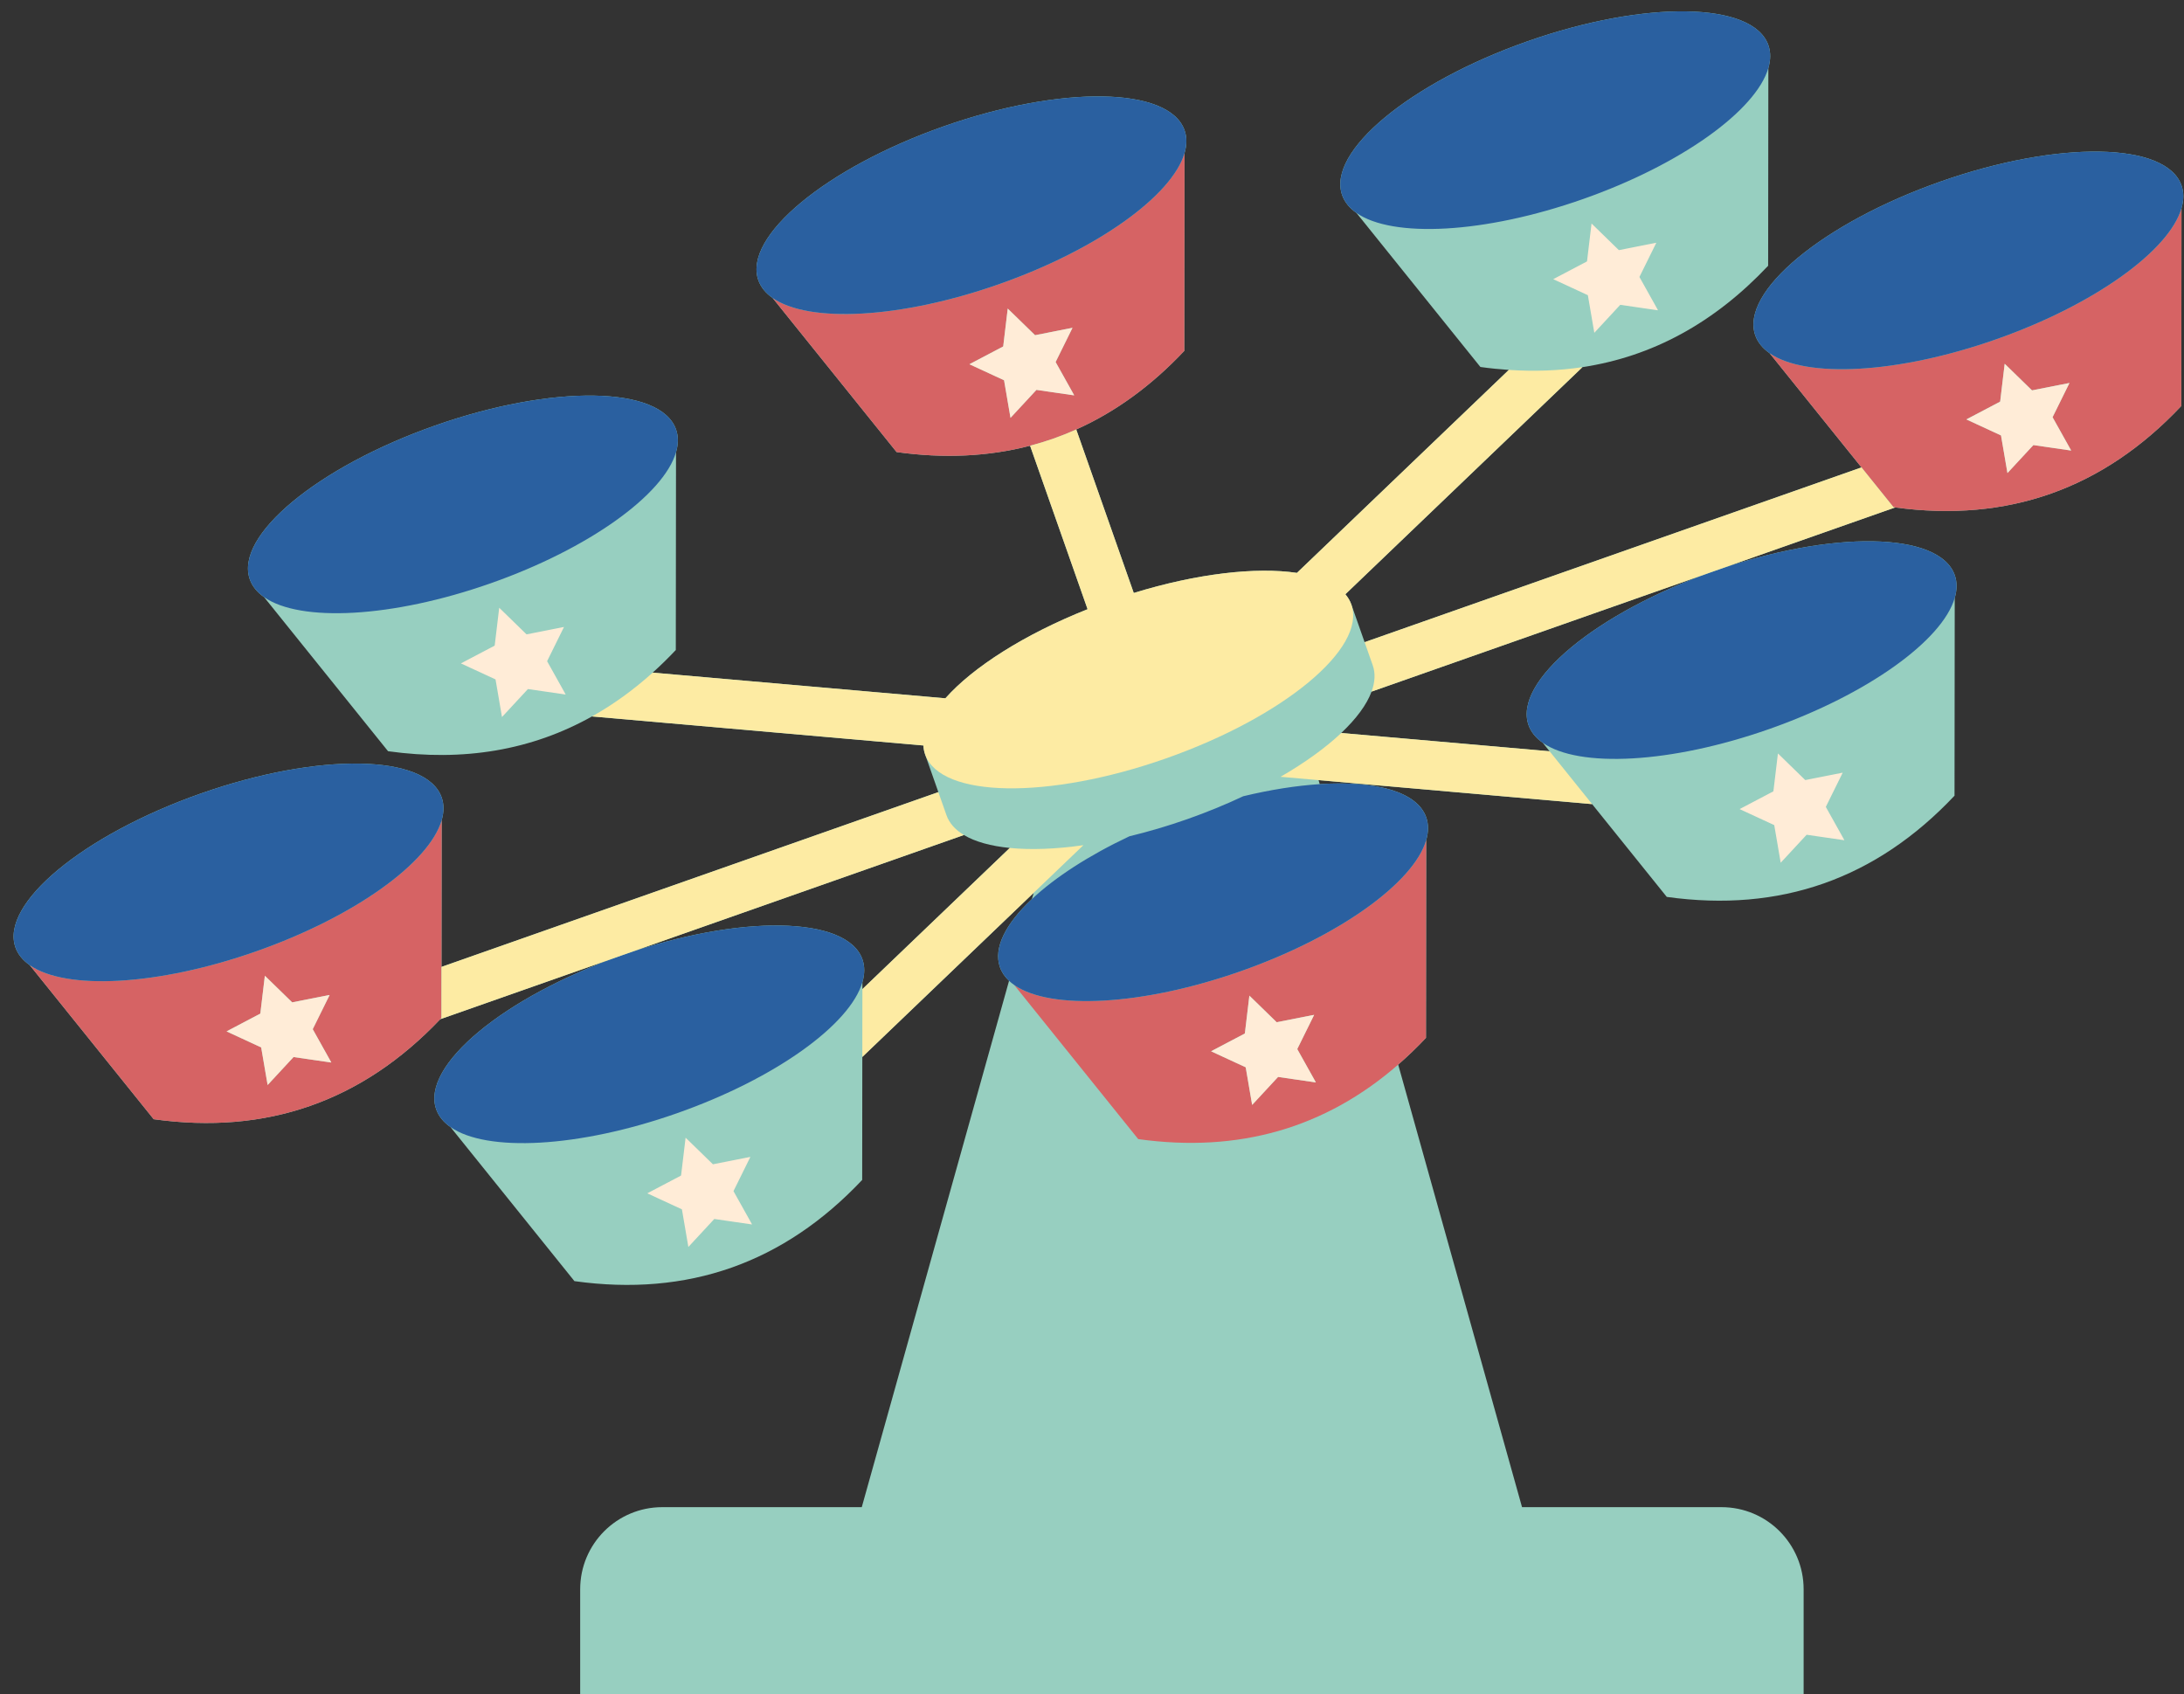
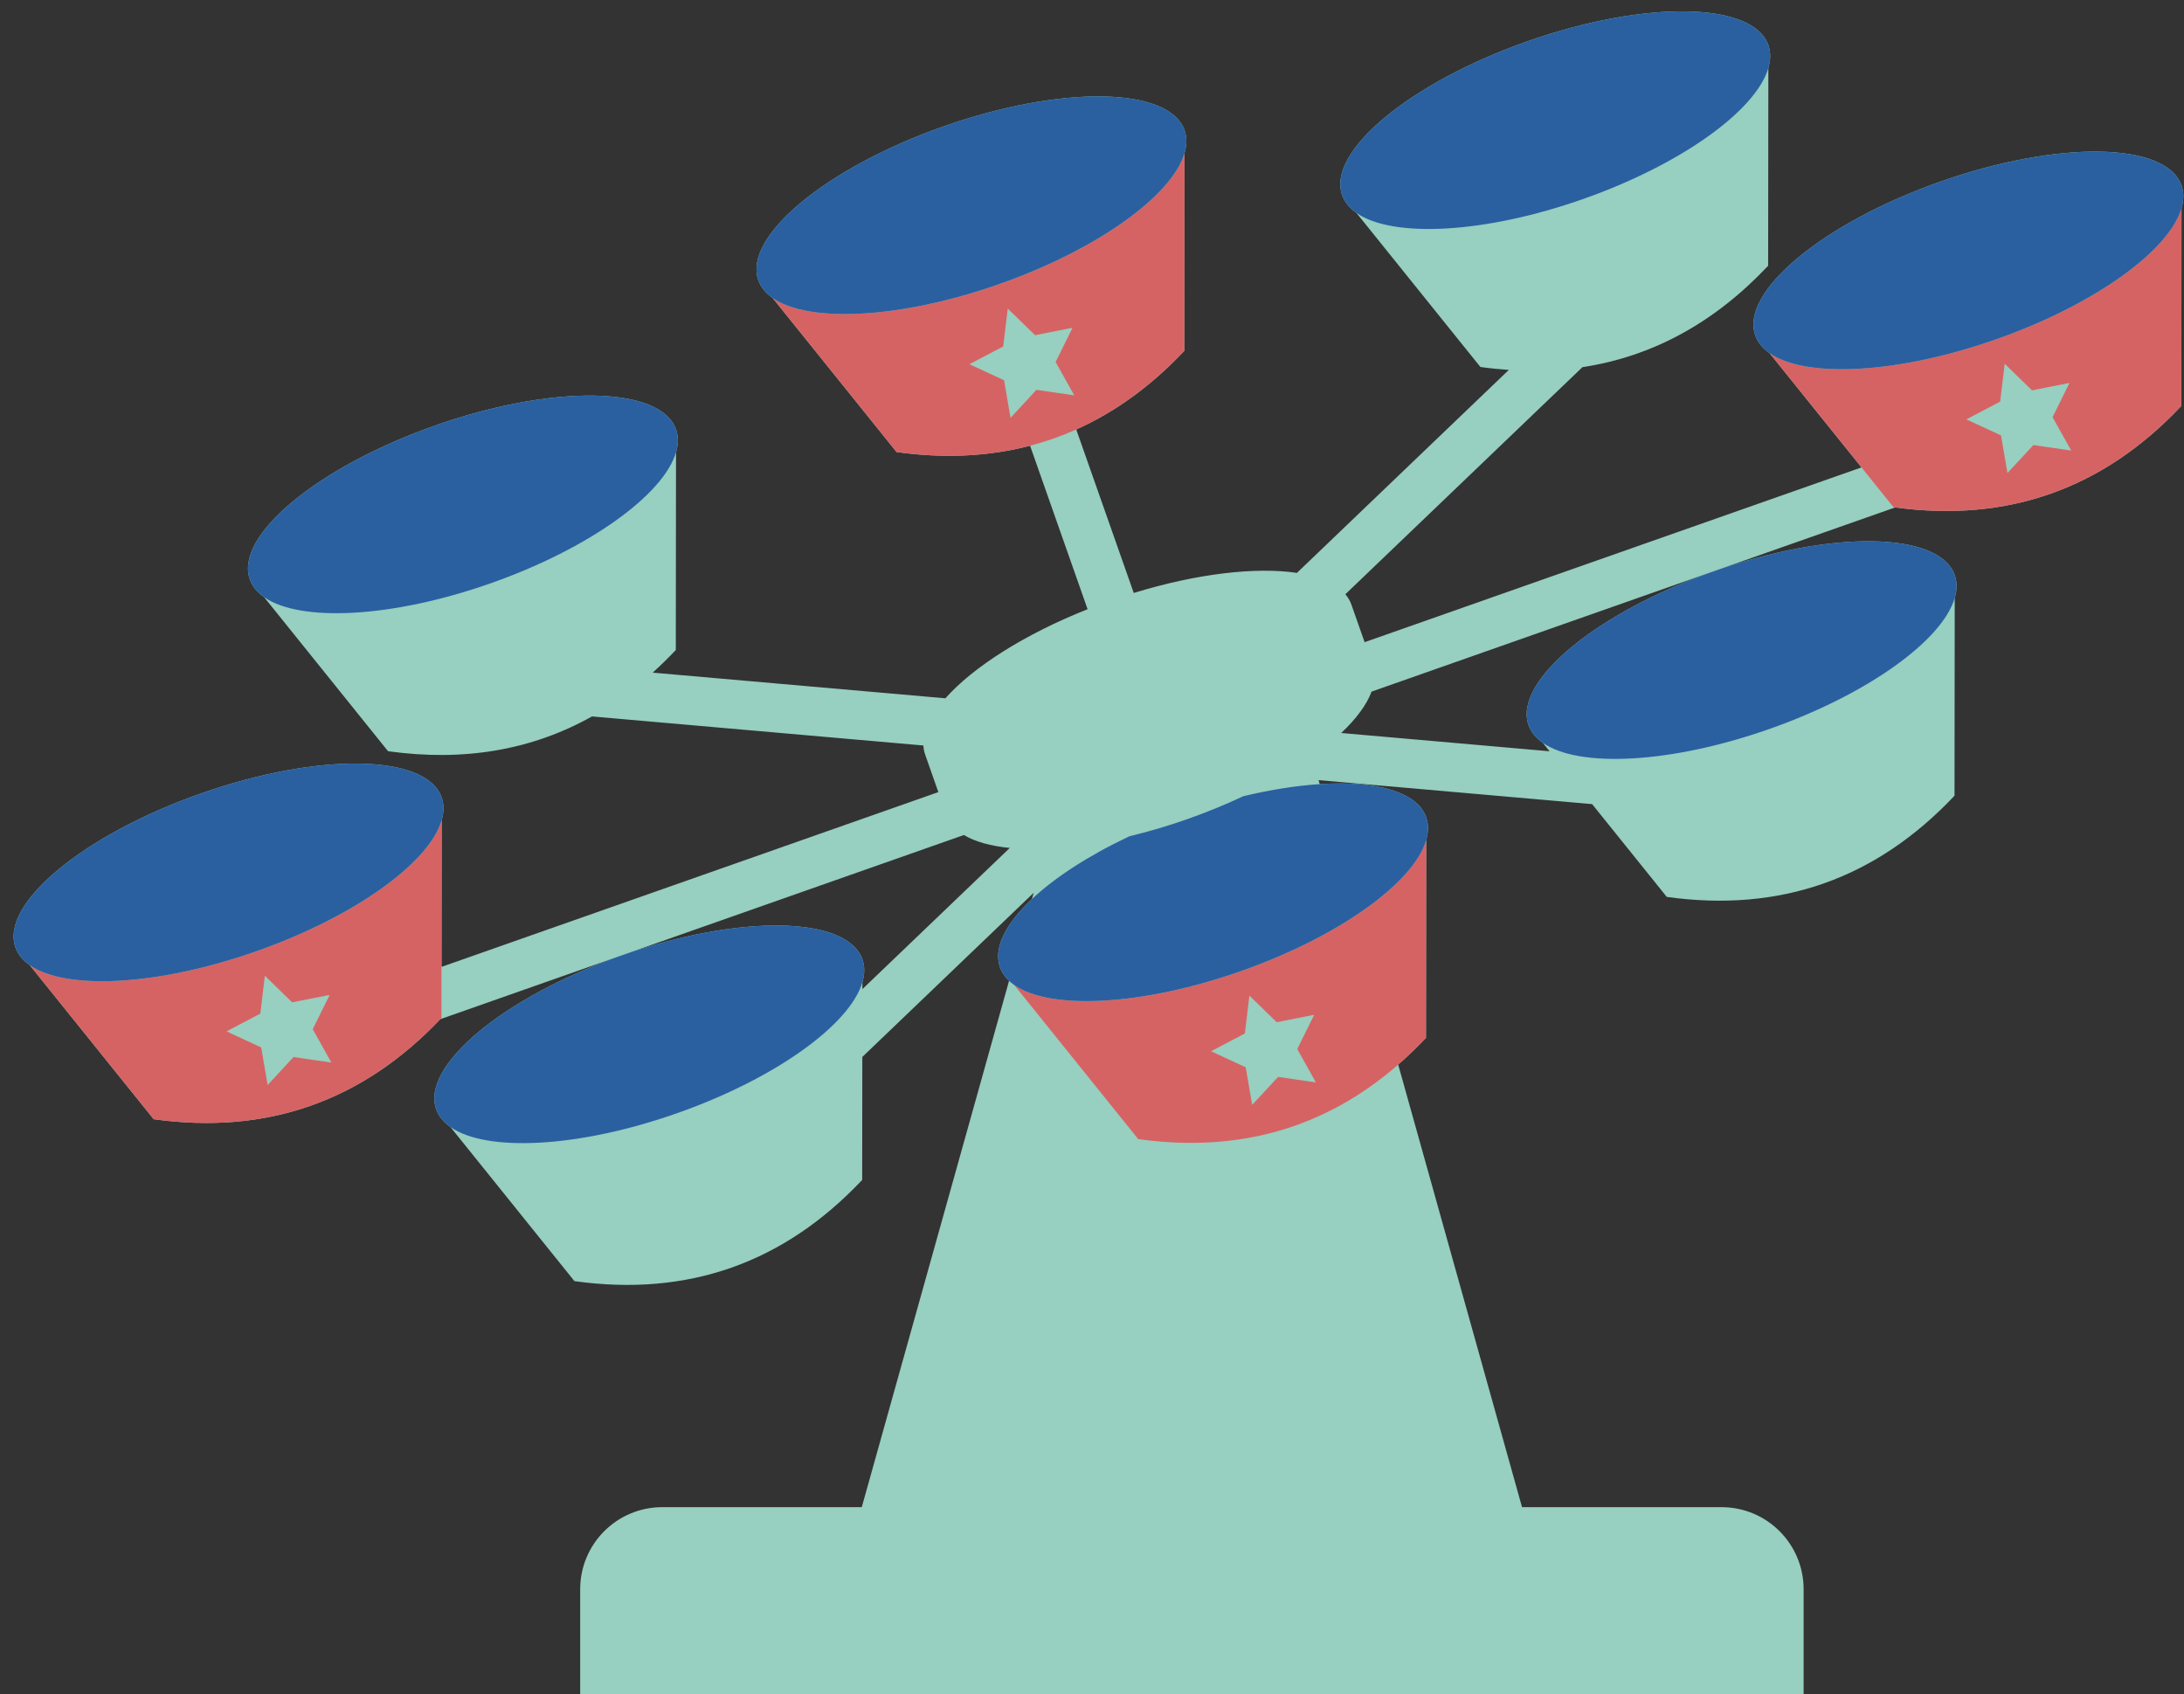
<svg xmlns="http://www.w3.org/2000/svg" fill="#000000" height="597.6" preserveAspectRatio="xMidYMid meet" version="1" viewBox="-4.8 -4.0 770.4 597.6" width="770.4" zoomAndPan="magnify">
  <rect x="-4.8" y="-4.0" width="770.4" height="597.6" fill="#333333" stroke="none" />
  <g id="change1_1">
    <path d="M764.722,61.414c-5.406-15.369-43.446-15.989-84.966-1.385c-41.52,14.604-70.796,38.901-65.39,54.27 c0.872,2.478,2.603,4.567,5.05,6.277l32.417,40.291l-175.271,61.648l-4.668-13.272l0,0c-0.465-1.323-1.189-2.529-2.119-3.633 l83.637-80.111c24.711-3.733,46.543-15.648,65.495-35.753l0.075-69.746c0.838-2.865,0.88-5.578,0.009-8.056 c-5.406-15.369-43.446-15.989-84.966-1.385c-41.52,14.604-70.796,38.901-65.39,54.27c0.872,2.478,2.603,4.567,5.05,6.277 l43.72,54.341c3.388,0.472,6.729,0.808,10.029,1.03l-74.746,71.595c-14.38-2.137-35.152,0.195-57.559,7.086l-20.284-57.667 c13.789-6.172,26.499-15.411,38.122-27.741l0.075-69.746c0.838-2.865,0.88-5.578,0.009-8.056 c-5.406-15.369-43.446-15.989-84.966-1.385c-41.52,14.604-70.796,38.901-65.39,54.27c0.872,2.478,2.603,4.567,5.05,6.277 l43.72,54.341c16.783,2.339,32.478,1.587,47.095-2.232l20.283,57.667c-22.41,8.901-40.461,20.481-50.158,31.421l-103.252-9.051 c2.775-2.501,5.495-5.159,8.156-7.983l0.075-69.746c0.838-2.865,0.88-5.578,0.009-8.056c-5.406-15.369-43.446-15.989-84.966-1.385 c-41.52,14.604-70.796,38.901-65.39,54.27c0.872,2.478,2.603,4.567,5.05,6.277l43.72,54.341 c26.729,3.725,50.706-0.371,71.941-12.266l116.894,10.247c0.06,1.092,0.256,2.152,0.614,3.171h0l4.668,13.272l-175.271,61.648 l0.056-51.713c0.838-2.865,0.88-5.578,0.009-8.056c-5.406-15.369-43.446-15.989-84.966-1.385 c-41.52,14.604-70.796,38.901-65.39,54.27c0.872,2.478,2.603,4.567,5.05,6.277l43.72,54.341 c39.788,5.545,73.487-6.221,101.101-35.287l63.932-22.487c-41.516,14.604-70.788,38.9-65.382,54.267 c0.872,2.478,2.603,4.567,5.05,6.277l43.72,54.341c39.979,5.572,73.813-6.328,101.502-35.701l0.047-43.374l60.448-57.9l-0.618,2.208 c-9.256,8.689-13.672,17.244-11.278,24.048c0.633,1.799,1.729,3.388,3.21,4.782l-51.957,185.66h-70.373 c-15.993,0-28.958,12.965-28.958,28.958v37.03h431.568v-37.03c0-15.993-12.965-28.958-28.958-28.958h-70.373l-43.684-156.1 c3.345-2.915,6.614-6.049,9.797-9.426l0.075-69.746c0.838-2.865,0.88-5.578,0.009-8.056c-3.184-9.052-17.696-12.982-37.566-11.704 l-0.395-1.41l96.486,8.458l26.334,32.732c39.979,5.572,73.813-6.328,101.502-35.701l0.075-69.746 c0.838-2.865,0.88-5.578,0.009-8.056c-5.405-15.368-43.444-15.989-84.962-1.386l63.936-22.488 c39.729,5.379,73.374-6.541,100.93-35.774l0.075-69.746C765.551,66.605,765.594,63.892,764.722,61.414z M299.408,344.89l0.003-2.443 c0.838-2.865,0.88-5.578,0.009-8.056c-5.405-15.368-43.442-15.989-84.958-1.388l120.75-42.472c3.952,2.383,9.486,3.902,16.182,4.564 L299.408,344.89z M534.379,251.749c0.872,2.478,2.603,4.567,5.05,6.277l2.386,2.966l-73.497-6.443 c5.312-5.017,9-9.986,10.693-14.596l120.754-42.473C558.248,212.084,528.974,236.38,534.379,251.749z" fill="#97cfc0" />
  </g>
  <g id="change2_1">
    <path d="M85.609,331.549c-34.824,12.249-67.19,13.782-79.916,4.892l43.72,54.341 c39.788,5.545,73.487-6.221,101.101-35.287c0.133-0.14,0.268-0.274,0.401-0.415l0.019-18.033l0.056-51.713 C146.632,300.235,120.433,319.301,85.609,331.549z M112.032,370.765c-0.005,0.002-0.011,0.005-0.016,0.005 c-0.012,0-0.023,0-0.035-0.002c-0.017-0.002-0.035-0.004-0.052-0.006c-4.383-0.637-8.765-1.273-13.148-1.91 c-0.005-0.001-0.011,0.002-0.038,0.006c-3.03,3.268-6.068,6.55-9.138,9.861c-0.26-1.515-0.514-2.985-0.766-4.456 c-0.251-1.466-0.498-2.933-0.751-4.398c-0.254-1.471-0.502-2.942-0.759-4.415c-4.065-1.88-8.122-3.756-12.173-5.629 c-0.006-0.055,0.031-0.058,0.053-0.069c0.299-0.159,0.598-0.317,0.897-0.475c0.356-0.187,0.713-0.374,1.069-0.561 c0.367-0.193,0.733-0.386,1.1-0.578c0.356-0.187,0.713-0.374,1.069-0.562c0.362-0.19,0.723-0.38,1.084-0.57 c0.367-0.193,0.733-0.386,1.1-0.579c0.351-0.185,0.703-0.369,1.054-0.553c0.372-0.195,0.743-0.391,1.115-0.587 c0.346-0.182,0.692-0.363,1.038-0.545c0.377-0.198,0.754-0.397,1.131-0.595c0.341-0.179,0.679-0.365,1.024-0.533 c0.113-0.055,0.147-0.127,0.16-0.241c0.084-0.73,0.173-1.46,0.26-2.19c0.428-3.586,0.857-7.172,1.286-10.758 c0.009-0.074,0.02-0.149,0.033-0.248c0.317,0.294,0.602,0.583,0.895,0.866c0.289,0.28,0.577,0.562,0.865,0.843 c0.292,0.285,0.585,0.57,0.877,0.855c0.292,0.285,0.585,0.57,0.877,0.855c0.292,0.285,0.585,0.57,0.877,0.855 c0.288,0.281,0.576,0.562,0.864,0.843c0.292,0.285,0.585,0.57,0.877,0.855c0.292,0.285,0.585,0.57,0.877,0.855 c0.292,0.285,0.585,0.57,0.877,0.855c0.288,0.281,0.576,0.562,0.864,0.843c0.292,0.285,0.585,0.57,0.885,0.861 c0.876-0.165,1.75-0.345,2.625-0.515c0.882-0.171,1.762-0.349,2.644-0.523c0.875-0.173,1.751-0.347,2.626-0.52 c0.881-0.175,1.762-0.352,2.644-0.523c0.874-0.17,1.747-0.349,2.625-0.515c0.024,0.062-0.009,0.1-0.028,0.139 c-0.203,0.414-0.408,0.827-0.612,1.241c-1.734,3.512-3.468,7.024-5.203,10.535c-0.021,0.042-0.041,0.084-0.062,0.126 c0.015,0.04,0.024,0.08,0.043,0.115c0.437,0.785,0.875,1.569,1.313,2.353c0.424,0.759,0.85,1.516,1.274,2.275 c0.387,0.693,0.771,1.386,1.158,2.079c0.35,0.626,0.702,1.251,1.052,1.878c0.35,0.626,0.698,1.254,1.047,1.88 c0.196,0.352,0.393,0.702,0.589,1.054c0.019,0.035,0.035,0.072,0.052,0.107C112.042,370.759,112.037,370.762,112.032,370.765z M699.332,115.684c-34.824,12.249-67.19,13.782-79.916,4.892l32.417,40.291l11.304,14.05c0.192,0.027,0.381,0.046,0.572,0.072 c39.729,5.379,73.374-6.541,100.93-35.774l0.075-69.746C760.355,84.369,734.156,103.435,699.332,115.684z M725.755,154.899 c-0.005,0.002-0.011,0.005-0.016,0.005c-0.012,0-0.023,0-0.035-0.002c-0.017-0.002-0.035-0.004-0.052-0.007 c-4.383-0.637-8.765-1.273-13.148-1.91c-0.005-0.001-0.011,0.002-0.038,0.006c-3.03,3.268-6.068,6.55-9.138,9.861 c-0.26-1.515-0.514-2.985-0.766-4.456c-0.251-1.466-0.498-2.933-0.751-4.398c-0.254-1.471-0.502-2.942-0.759-4.415 c-4.065-1.88-8.122-3.756-12.173-5.629c-0.006-0.055,0.031-0.058,0.053-0.069c0.299-0.159,0.598-0.317,0.897-0.475 c0.356-0.187,0.713-0.374,1.069-0.561c0.367-0.193,0.733-0.386,1.1-0.579c0.356-0.187,0.713-0.374,1.069-0.562 c0.362-0.19,0.723-0.38,1.084-0.57c0.367-0.193,0.733-0.386,1.1-0.579c0.351-0.185,0.703-0.369,1.054-0.553 c0.372-0.195,0.743-0.391,1.115-0.587c0.346-0.182,0.692-0.363,1.038-0.545c0.377-0.198,0.754-0.397,1.131-0.595 c0.341-0.179,0.679-0.365,1.024-0.533c0.113-0.055,0.147-0.127,0.16-0.241c0.084-0.73,0.173-1.46,0.26-2.19 c0.428-3.586,0.857-7.172,1.286-10.758c0.009-0.074,0.02-0.149,0.033-0.248c0.317,0.294,0.602,0.583,0.895,0.866 c0.289,0.28,0.577,0.562,0.865,0.843c0.292,0.285,0.585,0.57,0.877,0.855c0.292,0.285,0.585,0.57,0.877,0.855 c0.292,0.285,0.585,0.57,0.877,0.855c0.288,0.281,0.576,0.562,0.864,0.843c0.292,0.285,0.585,0.57,0.877,0.855 c0.292,0.285,0.585,0.57,0.877,0.855c0.292,0.285,0.585,0.57,0.877,0.855c0.288,0.281,0.576,0.562,0.864,0.843 c0.292,0.285,0.585,0.57,0.885,0.861c0.876-0.165,1.75-0.345,2.625-0.515c0.882-0.171,1.762-0.349,2.644-0.523 c0.875-0.174,1.751-0.347,2.626-0.521c0.881-0.175,1.762-0.352,2.644-0.523c0.874-0.17,1.747-0.349,2.625-0.515 c0.024,0.062-0.009,0.1-0.028,0.139c-0.203,0.414-0.408,0.827-0.612,1.241c-1.734,3.512-3.468,7.024-5.203,10.535 c-0.021,0.042-0.041,0.084-0.062,0.126c0.015,0.04,0.024,0.08,0.043,0.115c0.437,0.785,0.875,1.569,1.313,2.353 c0.424,0.758,0.85,1.516,1.274,2.275c0.387,0.693,0.771,1.387,1.158,2.079c0.35,0.626,0.702,1.252,1.052,1.878 c0.35,0.626,0.698,1.254,1.047,1.88c0.196,0.352,0.393,0.702,0.589,1.054c0.019,0.035,0.035,0.072,0.052,0.107 C725.765,154.893,725.76,154.897,725.755,154.899z M374.844,147.492c13.789-6.172,26.499-15.411,38.122-27.741l0.075-69.746 c-4.359,14.899-30.557,33.965-65.381,46.214c-34.824,12.249-67.19,13.782-79.916,4.892l43.72,54.341 c16.783,2.339,32.478,1.587,47.095-2.232C364.146,151.76,369.574,149.851,374.844,147.492z M350.892,138.933 c-0.251-1.466-0.498-2.933-0.751-4.398c-0.254-1.471-0.502-2.942-0.759-4.415c-4.065-1.88-8.122-3.756-12.173-5.629 c-0.006-0.055,0.031-0.058,0.053-0.069c0.299-0.159,0.598-0.317,0.897-0.475c0.356-0.187,0.713-0.374,1.069-0.561 c0.367-0.193,0.733-0.386,1.1-0.579c0.356-0.187,0.713-0.374,1.069-0.562c0.361-0.19,0.723-0.38,1.084-0.57 c0.367-0.193,0.733-0.386,1.1-0.579c0.351-0.185,0.702-0.369,1.054-0.553c0.372-0.195,0.743-0.391,1.115-0.587 c0.346-0.182,0.692-0.363,1.038-0.545c0.377-0.198,0.754-0.397,1.131-0.595c0.341-0.179,0.679-0.365,1.024-0.533 c0.113-0.055,0.147-0.127,0.16-0.241c0.084-0.73,0.173-1.46,0.26-2.19c0.428-3.586,0.857-7.172,1.286-10.758 c0.009-0.074,0.02-0.149,0.033-0.248c0.317,0.294,0.602,0.583,0.895,0.866c0.289,0.28,0.577,0.562,0.865,0.843 c0.292,0.285,0.585,0.57,0.877,0.855c0.292,0.285,0.585,0.57,0.877,0.855c0.292,0.285,0.585,0.57,0.877,0.855 c0.288,0.281,0.576,0.562,0.864,0.843c0.292,0.285,0.585,0.57,0.877,0.855s0.585,0.57,0.877,0.855 c0.292,0.285,0.585,0.57,0.877,0.855c0.288,0.281,0.576,0.562,0.864,0.843c0.292,0.285,0.585,0.57,0.885,0.861 c0.876-0.165,1.75-0.345,2.625-0.515c0.882-0.171,1.762-0.349,2.644-0.523c0.875-0.174,1.751-0.347,2.626-0.521 c0.881-0.175,1.762-0.352,2.644-0.523c0.874-0.17,1.747-0.349,2.625-0.515c0.024,0.062-0.009,0.1-0.028,0.139 c-0.203,0.414-0.408,0.827-0.612,1.241c-1.734,3.512-3.468,7.024-5.203,10.535c-0.021,0.042-0.041,0.084-0.062,0.126 c0.015,0.04,0.024,0.08,0.043,0.115c0.437,0.785,0.875,1.569,1.313,2.353c0.424,0.758,0.85,1.516,1.274,2.275 c0.387,0.693,0.771,1.387,1.158,2.079c0.35,0.626,0.702,1.252,1.052,1.878c0.35,0.626,0.698,1.254,1.047,1.88 c0.196,0.352,0.393,0.702,0.589,1.054c0.019,0.035,0.035,0.072,0.052,0.107c-0.011,0.007-0.015,0.011-0.02,0.013 c-0.005,0.002-0.011,0.005-0.016,0.005c-0.012,0-0.023,0-0.035-0.002c-0.017-0.002-0.035-0.004-0.052-0.007 c-4.383-0.637-8.765-1.273-13.148-1.91c-0.005-0.001-0.011,0.002-0.038,0.006c-3.03,3.268-6.068,6.55-9.138,9.861 C351.397,141.874,351.144,140.403,350.892,138.933z M432.9,338.561c-34.824,12.249-67.19,13.782-79.916,4.892l43.72,54.341 c35.383,4.932,65.949-3.834,91.705-26.275c3.345-2.915,6.614-6.049,9.797-9.426l0.075-69.746 C493.923,307.246,467.724,326.312,432.9,338.561z M459.323,377.776c-0.005,0.002-0.011,0.005-0.016,0.005 c-0.012,0-0.023,0-0.035-0.002c-0.017-0.002-0.035-0.004-0.052-0.007c-4.383-0.637-8.765-1.273-13.148-1.91 c-0.005-0.001-0.011,0.002-0.038,0.006c-3.03,3.268-6.068,6.55-9.138,9.861c-0.26-1.515-0.514-2.985-0.766-4.456 c-0.251-1.466-0.498-2.933-0.751-4.398c-0.254-1.471-0.502-2.942-0.759-4.415c-4.065-1.88-8.122-3.756-12.173-5.629 c-0.006-0.055,0.031-0.058,0.053-0.069c0.299-0.159,0.598-0.317,0.897-0.475c0.356-0.187,0.713-0.374,1.069-0.561 c0.367-0.193,0.733-0.386,1.1-0.579c0.356-0.187,0.713-0.374,1.069-0.562c0.361-0.19,0.723-0.38,1.084-0.57 c0.367-0.193,0.733-0.386,1.1-0.579c0.351-0.185,0.702-0.369,1.054-0.553c0.372-0.195,0.743-0.391,1.115-0.587 c0.346-0.182,0.692-0.363,1.038-0.545c0.377-0.198,0.754-0.397,1.131-0.595c0.341-0.179,0.679-0.365,1.024-0.533 c0.113-0.055,0.147-0.127,0.16-0.241c0.084-0.73,0.173-1.46,0.26-2.19c0.429-3.586,0.857-7.172,1.286-10.758 c0.009-0.074,0.02-0.149,0.033-0.248c0.317,0.294,0.602,0.583,0.895,0.866c0.289,0.28,0.577,0.562,0.865,0.843 c0.292,0.285,0.585,0.57,0.877,0.855c0.292,0.285,0.585,0.57,0.877,0.855c0.292,0.285,0.585,0.57,0.877,0.855 c0.288,0.281,0.576,0.562,0.864,0.843c0.292,0.285,0.585,0.57,0.877,0.855s0.585,0.57,0.877,0.855 c0.292,0.285,0.585,0.57,0.877,0.855c0.288,0.281,0.576,0.562,0.864,0.843c0.292,0.285,0.585,0.57,0.885,0.861 c0.876-0.165,1.75-0.345,2.625-0.515c0.882-0.171,1.762-0.349,2.644-0.523c0.875-0.174,1.751-0.347,2.626-0.521 c0.881-0.175,1.762-0.352,2.644-0.523c0.874-0.17,1.747-0.349,2.625-0.515c0.024,0.062-0.009,0.1-0.028,0.139 c-0.203,0.414-0.408,0.827-0.612,1.241c-1.734,3.512-3.468,7.024-5.203,10.535c-0.021,0.042-0.041,0.084-0.062,0.126 c0.015,0.04,0.024,0.08,0.043,0.115c0.437,0.785,0.875,1.569,1.313,2.353c0.424,0.758,0.85,1.516,1.274,2.275 c0.387,0.693,0.771,1.387,1.158,2.079c0.35,0.626,0.702,1.252,1.052,1.878c0.35,0.626,0.698,1.254,1.047,1.88 c0.196,0.352,0.393,0.702,0.589,1.054c0.019,0.035,0.035,0.072,0.052,0.107C459.333,377.77,459.328,377.774,459.323,377.776z" fill="#d66364" />
  </g>
  <g id="change3_1">
    <path d="M150.99,285.335c-4.359,14.9-30.557,33.965-65.381,46.214s-67.19,13.782-79.916,4.892 c-2.447-1.709-4.178-3.798-5.05-6.277c-5.406-15.369,23.87-39.666,65.39-54.27c41.52-14.604,79.56-13.984,84.966,1.385 C151.871,279.758,151.828,282.471,150.99,285.335z M764.722,61.414c-5.406-15.369-43.446-15.989-84.966-1.385 c-41.52,14.604-70.796,38.901-65.39,54.27c0.872,2.478,2.603,4.567,5.05,6.277c12.726,8.89,45.092,7.357,79.916-4.892 c34.824-12.249,61.023-31.314,65.381-46.214C765.551,66.605,765.594,63.892,764.722,61.414z M267.745,101.11 c12.726,8.89,45.092,7.357,79.916-4.892c34.824-12.249,61.023-31.314,65.381-46.214c0.838-2.865,0.88-5.578,0.009-8.056 c-5.406-15.369-43.446-15.989-84.966-1.385c-41.52,14.604-70.796,38.901-65.39,54.27C263.566,97.312,265.298,99.401,267.745,101.11z M460.724,272.587c-8.214,0.528-17.345,1.952-26.972,4.27c-6.162,2.903-12.762,5.625-19.717,8.071 c-6.955,2.446-13.806,4.455-20.428,6.049c-14.338,6.754-26.247,14.502-34.395,22.151c-9.256,8.689-13.672,17.244-11.278,24.048 c0.633,1.799,1.729,3.388,3.21,4.782c0.559,0.526,1.17,1.026,1.84,1.494c12.726,8.89,45.092,7.357,79.916-4.892 c34.824-12.249,61.023-31.314,65.381-46.214c0.838-2.865,0.88-5.578,0.009-8.056C495.106,275.238,480.594,271.308,460.724,272.587z M214.461,333.003c-0.003,0.001-0.005,0.002-0.008,0.003s-0.005,0.002-0.008,0.003c-41.516,14.604-70.788,38.9-65.382,54.267 c0.872,2.478,2.603,4.567,5.05,6.277c12.726,8.89,45.092,7.357,79.916-4.892c34.824-12.249,61.023-31.314,65.381-46.214 c0.838-2.865,0.88-5.578,0.009-8.056C294.014,319.023,255.978,318.403,214.461,333.003z M599.773,197.477 c-0.001,0-0.002,0.001-0.004,0.001s-0.002,0.001-0.004,0.001c-41.518,14.604-70.792,38.9-65.387,54.269 c0.872,2.478,2.603,4.567,5.05,6.277c12.726,8.89,45.092,7.357,79.916-4.892c34.824-12.249,61.023-31.314,65.381-46.214 c0.838-2.865,0.88-5.578,0.009-8.056C679.329,183.495,641.291,182.875,599.773,197.477z M88.368,206.634 c12.726,8.89,45.092,7.357,79.916-4.892c34.824-12.249,61.023-31.314,65.381-46.214c0.838-2.865,0.88-5.578,0.009-8.056 c-5.406-15.369-43.446-15.989-84.966-1.385c-41.52,14.604-70.796,38.901-65.39,54.27C84.19,202.836,85.921,204.925,88.368,206.634z M618.981,20.001c0.838-2.865,0.88-5.578,0.009-8.056c-5.406-15.369-43.446-15.989-84.966-1.385 c-41.52,14.604-70.796,38.901-65.39,54.27c0.872,2.478,2.603,4.567,5.05,6.277c12.726,8.89,45.092,7.357,79.916-4.892 S614.622,34.9,618.981,20.001z" fill="#2a60a0" />
  </g>
  <g id="change4_1">
-     <path d="M112,370.645c0.019,0.035,0.035,0.072,0.052,0.107c-0.011,0.007-0.015,0.011-0.02,0.013 c-0.005,0.002-0.011,0.005-0.016,0.005c-0.012,0-0.023,0-0.035-0.002c-0.017-0.002-0.035-0.004-0.052-0.006 c-4.383-0.637-8.765-1.273-13.148-1.91c-0.005-0.001-0.011,0.002-0.038,0.006c-3.03,3.268-6.068,6.55-9.138,9.861 c-0.26-1.515-0.514-2.985-0.766-4.456c-0.251-1.466-0.498-2.933-0.751-4.398c-0.254-1.471-0.502-2.942-0.759-4.415 c-4.065-1.88-8.122-3.756-12.173-5.629c-0.006-0.055,0.031-0.058,0.053-0.069c0.299-0.159,0.598-0.317,0.897-0.475 c0.356-0.187,0.713-0.374,1.069-0.561c0.367-0.193,0.733-0.386,1.1-0.578c0.356-0.187,0.713-0.374,1.069-0.562 c0.362-0.19,0.723-0.38,1.084-0.57c0.367-0.193,0.733-0.386,1.1-0.579c0.351-0.185,0.703-0.369,1.054-0.553 c0.372-0.195,0.743-0.391,1.115-0.587c0.346-0.182,0.692-0.363,1.038-0.545c0.377-0.198,0.754-0.397,1.131-0.595 c0.341-0.179,0.679-0.365,1.024-0.533c0.113-0.055,0.147-0.127,0.16-0.241c0.084-0.73,0.173-1.46,0.26-2.19 c0.428-3.586,0.857-7.172,1.286-10.758c0.009-0.074,0.02-0.149,0.033-0.248c0.317,0.294,0.602,0.583,0.895,0.866 c0.289,0.28,0.577,0.562,0.865,0.843c0.292,0.285,0.585,0.57,0.877,0.855c0.292,0.285,0.585,0.57,0.877,0.855 c0.292,0.285,0.585,0.57,0.877,0.855c0.288,0.281,0.576,0.562,0.864,0.843c0.292,0.285,0.585,0.57,0.877,0.855 c0.292,0.285,0.585,0.57,0.877,0.855c0.292,0.285,0.585,0.57,0.877,0.855c0.288,0.281,0.576,0.562,0.864,0.843 c0.292,0.285,0.585,0.57,0.885,0.861c0.876-0.165,1.75-0.345,2.625-0.515c0.882-0.171,1.762-0.349,2.644-0.523 c0.875-0.173,1.751-0.347,2.626-0.52c0.881-0.175,1.762-0.352,2.644-0.523c0.874-0.17,1.747-0.349,2.625-0.515 c0.024,0.062-0.009,0.1-0.028,0.139c-0.203,0.414-0.408,0.827-0.612,1.241c-1.734,3.512-3.468,7.024-5.203,10.535 c-0.021,0.042-0.041,0.084-0.062,0.126c0.015,0.04,0.024,0.08,0.043,0.115c0.437,0.785,0.875,1.569,1.313,2.353 c0.424,0.759,0.85,1.516,1.274,2.275c0.387,0.693,0.771,1.386,1.158,2.079c0.35,0.626,0.702,1.251,1.052,1.878 c0.35,0.626,0.698,1.254,1.047,1.88C111.607,369.942,111.804,370.293,112,370.645z M725.723,154.779 c-0.196-0.351-0.393-0.702-0.589-1.054c-0.349-0.627-0.697-1.254-1.047-1.88c-0.35-0.626-0.702-1.251-1.052-1.878 c-0.387-0.693-0.771-1.387-1.158-2.079c-0.424-0.759-0.85-1.516-1.274-2.275c-0.439-0.784-0.876-1.568-1.313-2.353 c-0.019-0.035-0.028-0.075-0.043-0.115c0.021-0.043,0.042-0.085,0.062-0.126c1.734-3.512,3.468-7.024,5.203-10.535 c0.204-0.413,0.409-0.827,0.612-1.241c0.019-0.039,0.053-0.077,0.028-0.139c-0.878,0.166-1.75,0.345-2.625,0.515 c-0.882,0.172-1.762,0.349-2.644,0.523c-0.875,0.174-1.751,0.347-2.626,0.521c-0.881,0.175-1.762,0.352-2.644,0.523 c-0.875,0.17-1.748,0.35-2.625,0.515c-0.3-0.292-0.592-0.576-0.885-0.861c-0.288-0.281-0.576-0.562-0.864-0.843 c-0.292-0.285-0.585-0.57-0.877-0.855c-0.292-0.285-0.585-0.57-0.877-0.855c-0.292-0.285-0.585-0.57-0.877-0.855 c-0.288-0.281-0.576-0.562-0.864-0.843c-0.292-0.285-0.585-0.57-0.877-0.855c-0.292-0.285-0.585-0.57-0.877-0.855 c-0.292-0.285-0.585-0.57-0.877-0.855c-0.288-0.281-0.576-0.563-0.865-0.843c-0.292-0.282-0.578-0.572-0.895-0.866 c-0.013,0.099-0.024,0.173-0.033,0.248c-0.429,3.586-0.857,7.172-1.286,10.758c-0.087,0.73-0.176,1.46-0.26,2.19 c-0.013,0.114-0.047,0.186-0.16,0.241c-0.346,0.169-0.684,0.354-1.024,0.533c-0.377,0.198-0.754,0.397-1.131,0.595 c-0.346,0.182-0.692,0.363-1.038,0.545c-0.372,0.195-0.743,0.391-1.115,0.587c-0.351,0.185-0.703,0.369-1.054,0.553 c-0.367,0.193-0.733,0.386-1.1,0.579c-0.361,0.19-0.723,0.38-1.084,0.57c-0.356,0.187-0.713,0.374-1.069,0.562 c-0.367,0.193-0.733,0.386-1.1,0.579c-0.356,0.187-0.713,0.374-1.069,0.561c-0.299,0.157-0.599,0.316-0.897,0.475 c-0.022,0.012-0.059,0.015-0.053,0.069c4.051,1.873,8.108,3.749,12.173,5.629c0.257,1.473,0.505,2.944,0.759,4.415 c0.253,1.466,0.5,2.932,0.751,4.398c0.252,1.471,0.505,2.941,0.766,4.456c3.069-3.311,6.108-6.593,9.138-9.861 c0.027-0.004,0.033-0.007,0.038-0.006c4.383,0.636,8.765,1.273,13.148,1.91c0.017,0.003,0.035,0.005,0.052,0.007 c0.012,0.001,0.023,0.002,0.035,0.002c0.005,0,0.011-0.003,0.016-0.005c0.005-0.002,0.009-0.006,0.02-0.013 C725.758,154.851,725.743,154.814,725.723,154.779z M373.463,134.26c-0.349-0.627-0.697-1.254-1.047-1.88 c-0.35-0.626-0.702-1.251-1.052-1.878c-0.387-0.693-0.771-1.387-1.158-2.079c-0.424-0.759-0.85-1.516-1.274-2.275 c-0.438-0.784-0.876-1.568-1.313-2.353c-0.019-0.035-0.029-0.075-0.043-0.115c0.021-0.043,0.042-0.085,0.062-0.126 c1.734-3.512,3.468-7.024,5.203-10.535c0.204-0.413,0.409-0.827,0.612-1.241c0.019-0.039,0.053-0.077,0.028-0.139 c-0.878,0.166-1.75,0.345-2.625,0.515c-0.882,0.172-1.762,0.349-2.644,0.523c-0.875,0.174-1.751,0.347-2.626,0.521 c-0.881,0.175-1.762,0.352-2.644,0.523c-0.875,0.17-1.748,0.35-2.625,0.515c-0.3-0.292-0.592-0.576-0.885-0.861 c-0.288-0.281-0.576-0.562-0.864-0.843c-0.292-0.285-0.585-0.57-0.877-0.855c-0.292-0.285-0.585-0.57-0.877-0.855 s-0.585-0.57-0.877-0.855c-0.288-0.281-0.576-0.562-0.864-0.843c-0.292-0.285-0.585-0.57-0.877-0.855 c-0.292-0.285-0.585-0.57-0.877-0.855c-0.292-0.285-0.585-0.57-0.877-0.855c-0.288-0.281-0.576-0.563-0.865-0.843 c-0.292-0.282-0.578-0.572-0.895-0.866c-0.013,0.099-0.024,0.173-0.033,0.248c-0.429,3.586-0.857,7.172-1.286,10.758 c-0.087,0.73-0.176,1.46-0.26,2.19c-0.013,0.114-0.047,0.186-0.16,0.241c-0.346,0.169-0.684,0.354-1.024,0.533 c-0.377,0.198-0.754,0.397-1.131,0.595c-0.346,0.182-0.692,0.363-1.038,0.545c-0.372,0.195-0.743,0.391-1.115,0.587 c-0.351,0.185-0.702,0.369-1.054,0.553c-0.367,0.193-0.733,0.386-1.1,0.579c-0.361,0.19-0.723,0.38-1.084,0.57 c-0.356,0.187-0.713,0.374-1.069,0.562c-0.367,0.193-0.733,0.386-1.1,0.579c-0.356,0.187-0.713,0.374-1.069,0.561 c-0.299,0.157-0.599,0.316-0.897,0.475c-0.022,0.012-0.059,0.015-0.053,0.069c4.051,1.873,8.108,3.749,12.173,5.629 c0.257,1.473,0.505,2.944,0.759,4.415c0.253,1.466,0.5,2.932,0.751,4.398c0.252,1.471,0.505,2.941,0.766,4.456 c3.069-3.311,6.108-6.593,9.138-9.861c0.027-0.004,0.033-0.007,0.038-0.006c4.383,0.636,8.765,1.273,13.148,1.91 c0.017,0.003,0.035,0.005,0.052,0.007c0.012,0.001,0.023,0.002,0.035,0.002c0.005,0,0.011-0.003,0.016-0.005 c0.005-0.002,0.009-0.006,0.02-0.013c-0.017-0.035-0.033-0.072-0.052-0.107C373.856,134.962,373.659,134.612,373.463,134.26z M458.702,376.602c-0.349-0.627-0.697-1.254-1.047-1.88c-0.35-0.626-0.702-1.251-1.052-1.878c-0.387-0.693-0.771-1.387-1.158-2.079 c-0.424-0.759-0.85-1.516-1.274-2.275c-0.438-0.784-0.876-1.568-1.313-2.353c-0.019-0.035-0.029-0.075-0.043-0.115 c0.021-0.043,0.042-0.085,0.062-0.126c1.734-3.512,3.468-7.024,5.203-10.535c0.204-0.413,0.409-0.827,0.612-1.241 c0.019-0.039,0.053-0.077,0.028-0.139c-0.878,0.166-1.75,0.345-2.625,0.515c-0.882,0.172-1.762,0.349-2.644,0.523 c-0.875,0.174-1.751,0.347-2.626,0.521c-0.881,0.175-1.762,0.352-2.644,0.523c-0.875,0.17-1.748,0.35-2.625,0.515 c-0.3-0.292-0.592-0.576-0.885-0.861c-0.288-0.281-0.576-0.562-0.864-0.843c-0.292-0.285-0.585-0.57-0.877-0.855 c-0.292-0.285-0.585-0.57-0.877-0.855s-0.585-0.57-0.877-0.855c-0.288-0.281-0.576-0.562-0.864-0.843 c-0.292-0.285-0.585-0.57-0.877-0.855c-0.292-0.285-0.585-0.57-0.877-0.855c-0.292-0.285-0.585-0.57-0.877-0.855 c-0.288-0.281-0.576-0.563-0.865-0.843c-0.292-0.282-0.578-0.572-0.895-0.866c-0.013,0.099-0.024,0.173-0.033,0.248 c-0.429,3.586-0.857,7.172-1.286,10.758c-0.087,0.73-0.176,1.46-0.26,2.19c-0.013,0.114-0.047,0.186-0.16,0.241 c-0.346,0.169-0.684,0.354-1.024,0.533c-0.377,0.198-0.754,0.397-1.131,0.595c-0.346,0.182-0.692,0.363-1.038,0.545 c-0.372,0.195-0.743,0.391-1.115,0.587c-0.351,0.185-0.702,0.369-1.054,0.553c-0.367,0.193-0.733,0.386-1.1,0.579 c-0.361,0.19-0.723,0.38-1.084,0.57c-0.356,0.187-0.713,0.374-1.069,0.562c-0.367,0.193-0.733,0.386-1.1,0.579 c-0.356,0.187-0.713,0.374-1.069,0.561c-0.299,0.157-0.599,0.316-0.897,0.475c-0.022,0.012-0.059,0.015-0.053,0.069 c4.051,1.873,8.108,3.749,12.173,5.629c0.257,1.473,0.505,2.944,0.759,4.415c0.253,1.466,0.5,2.932,0.751,4.398 c0.252,1.471,0.505,2.941,0.766,4.456c3.069-3.311,6.108-6.593,9.138-9.861c0.027-0.004,0.033-0.007,0.038-0.006 c4.383,0.636,8.765,1.273,13.148,1.91c0.017,0.003,0.035,0.005,0.052,0.007c0.012,0.001,0.023,0.002,0.035,0.002 c0.005,0,0.011-0.003,0.016-0.005c0.005-0.002,0.009-0.006,0.02-0.013c-0.017-0.035-0.033-0.072-0.052-0.107 C459.095,377.305,458.898,376.954,458.702,376.602z M259.831,426.703c-0.349-0.627-0.697-1.254-1.047-1.88 c-0.35-0.626-0.702-1.251-1.052-1.878c-0.387-0.693-0.771-1.387-1.158-2.079c-0.424-0.759-0.85-1.516-1.274-2.275 c-0.438-0.784-0.876-1.568-1.313-2.353c-0.019-0.035-0.029-0.075-0.043-0.115c0.021-0.043,0.042-0.085,0.062-0.126 c1.734-3.512,3.468-7.024,5.203-10.535c0.204-0.413,0.409-0.827,0.612-1.241c0.019-0.039,0.053-0.077,0.028-0.139 c-0.878,0.166-1.75,0.345-2.625,0.515c-0.882,0.172-1.762,0.349-2.644,0.523c-0.875,0.174-1.751,0.347-2.626,0.521 c-0.881,0.175-1.762,0.352-2.644,0.523c-0.875,0.17-1.748,0.35-2.625,0.515c-0.3-0.292-0.592-0.576-0.885-0.861 c-0.288-0.281-0.576-0.562-0.864-0.843c-0.292-0.285-0.585-0.57-0.877-0.855c-0.292-0.285-0.585-0.57-0.877-0.855 c-0.292-0.285-0.585-0.57-0.877-0.855c-0.288-0.281-0.576-0.562-0.864-0.843c-0.292-0.285-0.585-0.57-0.877-0.855 c-0.292-0.285-0.585-0.57-0.877-0.855c-0.292-0.285-0.585-0.57-0.877-0.855c-0.288-0.281-0.575-0.563-0.865-0.843 c-0.292-0.282-0.578-0.572-0.895-0.866c-0.013,0.099-0.024,0.173-0.033,0.248c-0.429,3.586-0.857,7.172-1.286,10.758 c-0.087,0.73-0.176,1.46-0.26,2.19c-0.013,0.114-0.047,0.186-0.16,0.241c-0.346,0.169-0.684,0.354-1.024,0.533 c-0.377,0.198-0.754,0.397-1.131,0.595c-0.346,0.182-0.692,0.363-1.038,0.545c-0.372,0.195-0.743,0.391-1.115,0.587 c-0.351,0.185-0.702,0.369-1.054,0.553c-0.367,0.193-0.733,0.386-1.1,0.579c-0.361,0.19-0.723,0.38-1.084,0.57 c-0.356,0.187-0.713,0.374-1.069,0.562c-0.367,0.193-0.733,0.386-1.1,0.579c-0.356,0.187-0.713,0.374-1.069,0.561 c-0.299,0.157-0.599,0.316-0.897,0.475c-0.022,0.012-0.059,0.015-0.053,0.069c4.051,1.873,8.108,3.749,12.173,5.629 c0.257,1.473,0.505,2.944,0.759,4.415c0.253,1.466,0.5,2.932,0.751,4.398c0.252,1.471,0.505,2.941,0.766,4.456 c3.069-3.311,6.108-6.593,9.138-9.861c0.027-0.004,0.033-0.007,0.038-0.006c4.383,0.636,8.765,1.273,13.148,1.91 c0.017,0.003,0.035,0.005,0.052,0.007c0.012,0.001,0.023,0.002,0.035,0.002c0.005,0,0.011-0.003,0.016-0.005 c0.005-0.002,0.009-0.006,0.02-0.013c-0.017-0.035-0.033-0.072-0.052-0.107C260.225,427.405,260.027,427.054,259.831,426.703z M645.147,291.175c-0.349-0.627-0.697-1.254-1.047-1.88c-0.35-0.626-0.702-1.251-1.052-1.878c-0.387-0.693-0.771-1.387-1.158-2.079 c-0.424-0.759-0.85-1.516-1.274-2.275c-0.438-0.784-0.876-1.568-1.313-2.353c-0.019-0.035-0.028-0.075-0.043-0.115 c0.021-0.043,0.042-0.085,0.062-0.126c1.734-3.512,3.468-7.024,5.203-10.535c0.204-0.413,0.409-0.827,0.612-1.241 c0.019-0.039,0.053-0.077,0.028-0.139c-0.878,0.166-1.75,0.345-2.625,0.515c-0.882,0.172-1.762,0.349-2.644,0.523 c-0.875,0.174-1.751,0.347-2.626,0.521c-0.881,0.175-1.762,0.352-2.644,0.523c-0.875,0.17-1.748,0.35-2.625,0.515 c-0.3-0.292-0.592-0.576-0.885-0.861c-0.288-0.281-0.576-0.562-0.864-0.843c-0.292-0.285-0.585-0.57-0.877-0.856 c-0.292-0.285-0.585-0.57-0.877-0.855c-0.292-0.285-0.585-0.57-0.877-0.855c-0.288-0.281-0.576-0.562-0.864-0.843 c-0.292-0.285-0.585-0.57-0.877-0.855c-0.292-0.285-0.585-0.57-0.877-0.855s-0.585-0.57-0.877-0.855 c-0.288-0.281-0.575-0.563-0.865-0.843c-0.292-0.282-0.578-0.572-0.895-0.866c-0.013,0.099-0.024,0.173-0.033,0.248 c-0.429,3.586-0.857,7.172-1.286,10.758c-0.087,0.73-0.176,1.46-0.26,2.19c-0.013,0.114-0.047,0.186-0.16,0.241 c-0.346,0.169-0.684,0.354-1.024,0.533c-0.377,0.198-0.754,0.397-1.131,0.595c-0.346,0.182-0.692,0.363-1.038,0.545 c-0.372,0.195-0.743,0.391-1.115,0.587c-0.351,0.185-0.702,0.369-1.054,0.553c-0.367,0.193-0.733,0.386-1.1,0.579 c-0.361,0.19-0.723,0.38-1.084,0.57c-0.356,0.187-0.713,0.374-1.069,0.562c-0.367,0.193-0.733,0.386-1.1,0.579 c-0.356,0.187-0.713,0.374-1.069,0.561c-0.299,0.158-0.599,0.316-0.897,0.475c-0.022,0.012-0.059,0.015-0.053,0.069 c4.051,1.873,8.108,3.749,12.173,5.629c0.257,1.473,0.505,2.944,0.759,4.415c0.253,1.466,0.5,2.932,0.751,4.398 c0.252,1.471,0.505,2.941,0.766,4.456c3.069-3.311,6.108-6.593,9.138-9.861c0.027-0.004,0.033-0.007,0.038-0.006 c4.383,0.636,8.765,1.273,13.148,1.91c0.017,0.003,0.035,0.005,0.052,0.007c0.012,0.001,0.023,0.002,0.035,0.002 c0.005,0,0.011-0.003,0.016-0.005c0.005-0.002,0.009-0.006,0.02-0.013c-0.017-0.035-0.033-0.072-0.052-0.107 C645.54,291.878,645.343,291.527,645.147,291.175z M194.086,239.784c-0.349-0.627-0.697-1.254-1.047-1.88 c-0.35-0.626-0.702-1.251-1.052-1.878c-0.387-0.693-0.771-1.387-1.158-2.079c-0.424-0.759-0.85-1.516-1.274-2.275 c-0.439-0.784-0.876-1.568-1.313-2.353c-0.019-0.035-0.028-0.075-0.043-0.115c0.021-0.043,0.042-0.085,0.062-0.126 c1.734-3.512,3.468-7.024,5.203-10.535c0.204-0.413,0.409-0.827,0.612-1.241c0.019-0.039,0.053-0.077,0.028-0.139 c-0.878,0.166-1.75,0.345-2.625,0.515c-0.882,0.172-1.762,0.349-2.644,0.523c-0.875,0.174-1.751,0.347-2.626,0.521 c-0.881,0.175-1.762,0.352-2.644,0.523c-0.875,0.17-1.748,0.35-2.625,0.515c-0.3-0.292-0.592-0.576-0.885-0.861 c-0.288-0.281-0.576-0.562-0.864-0.843c-0.292-0.285-0.585-0.57-0.877-0.855c-0.292-0.285-0.585-0.57-0.877-0.855 c-0.292-0.285-0.585-0.57-0.877-0.855c-0.288-0.281-0.576-0.562-0.864-0.843c-0.292-0.285-0.585-0.57-0.877-0.855 c-0.292-0.285-0.585-0.57-0.877-0.855c-0.292-0.285-0.585-0.57-0.877-0.855c-0.288-0.281-0.576-0.563-0.865-0.843 c-0.292-0.282-0.578-0.572-0.895-0.866c-0.013,0.099-0.024,0.173-0.033,0.248c-0.429,3.586-0.857,7.172-1.286,10.758 c-0.087,0.73-0.176,1.46-0.26,2.19c-0.013,0.114-0.047,0.186-0.16,0.241c-0.346,0.169-0.684,0.354-1.024,0.533 c-0.377,0.198-0.754,0.397-1.131,0.595c-0.346,0.182-0.692,0.363-1.038,0.545c-0.372,0.195-0.743,0.391-1.115,0.587 c-0.351,0.185-0.703,0.369-1.054,0.553c-0.367,0.193-0.733,0.386-1.1,0.579c-0.361,0.19-0.723,0.38-1.084,0.57 c-0.356,0.187-0.713,0.374-1.069,0.562c-0.367,0.193-0.733,0.386-1.1,0.579c-0.356,0.187-0.713,0.374-1.069,0.561 c-0.299,0.157-0.599,0.316-0.897,0.475c-0.022,0.012-0.059,0.015-0.053,0.069c4.051,1.873,8.108,3.749,12.173,5.629 c0.257,1.473,0.505,2.944,0.759,4.415c0.253,1.466,0.5,2.932,0.751,4.398c0.252,1.471,0.505,2.941,0.766,4.456 c3.069-3.311,6.108-6.593,9.138-9.861c0.027-0.004,0.033-0.007,0.038-0.006c4.383,0.636,8.765,1.273,13.148,1.91 c0.017,0.003,0.035,0.005,0.052,0.007c0.012,0.001,0.023,0.002,0.035,0.002c0.005,0,0.011-0.003,0.016-0.005 c0.005-0.002,0.009-0.006,0.02-0.013c-0.017-0.035-0.033-0.072-0.052-0.107C194.479,240.486,194.282,240.135,194.086,239.784z M579.402,104.256c-0.349-0.627-0.697-1.254-1.047-1.88c-0.35-0.626-0.702-1.251-1.052-1.878c-0.387-0.693-0.771-1.387-1.158-2.079 c-0.424-0.759-0.85-1.516-1.274-2.275c-0.439-0.784-0.876-1.568-1.313-2.353c-0.019-0.035-0.028-0.075-0.043-0.115 c0.021-0.043,0.042-0.085,0.062-0.126c1.734-3.512,3.468-7.024,5.203-10.535c0.204-0.413,0.409-0.827,0.612-1.241 c0.019-0.039,0.053-0.077,0.028-0.139c-0.878,0.166-1.75,0.345-2.625,0.515c-0.882,0.172-1.762,0.349-2.644,0.523 c-0.875,0.173-1.751,0.347-2.626,0.52c-0.881,0.175-1.762,0.352-2.644,0.523c-0.875,0.17-1.748,0.35-2.625,0.515 c-0.3-0.292-0.592-0.576-0.885-0.861c-0.288-0.281-0.576-0.562-0.864-0.843c-0.292-0.285-0.585-0.57-0.877-0.855 c-0.292-0.285-0.585-0.57-0.877-0.855c-0.292-0.285-0.585-0.57-0.877-0.855c-0.288-0.281-0.576-0.562-0.864-0.843 c-0.292-0.285-0.585-0.57-0.877-0.855s-0.585-0.57-0.877-0.855c-0.292-0.285-0.585-0.57-0.877-0.855 c-0.288-0.281-0.576-0.563-0.865-0.843c-0.292-0.282-0.578-0.572-0.895-0.866c-0.013,0.099-0.024,0.173-0.033,0.248 c-0.429,3.586-0.857,7.172-1.286,10.758c-0.087,0.73-0.176,1.46-0.26,2.19c-0.013,0.114-0.047,0.186-0.16,0.241 c-0.346,0.169-0.684,0.354-1.024,0.533c-0.377,0.198-0.754,0.397-1.131,0.595c-0.346,0.182-0.692,0.363-1.038,0.545 c-0.372,0.195-0.743,0.391-1.115,0.587c-0.351,0.185-0.703,0.369-1.054,0.553c-0.367,0.193-0.733,0.386-1.1,0.579 c-0.361,0.19-0.723,0.38-1.084,0.57c-0.356,0.187-0.713,0.374-1.069,0.562c-0.367,0.193-0.733,0.386-1.1,0.579 c-0.356,0.187-0.713,0.374-1.069,0.561c-0.299,0.158-0.599,0.316-0.897,0.475c-0.022,0.012-0.059,0.015-0.053,0.069 c4.051,1.873,8.108,3.749,12.173,5.629c0.257,1.473,0.505,2.944,0.759,4.415c0.253,1.466,0.5,2.932,0.751,4.398 c0.252,1.471,0.505,2.941,0.766,4.456c3.069-3.311,6.108-6.593,9.138-9.861c0.027-0.004,0.033-0.007,0.038-0.006 c4.383,0.636,8.765,1.273,13.148,1.91c0.017,0.003,0.035,0.005,0.052,0.007c0.012,0.001,0.023,0.002,0.035,0.002 c0.005,0,0.011-0.003,0.016-0.005c0.005-0.002,0.009-0.006,0.02-0.013c-0.017-0.035-0.033-0.072-0.052-0.107 C579.795,104.959,579.598,104.608,579.402,104.256z" fill="#ffecd7" />
-   </g>
+     </g>
  <g id="change5_1">
-     <path d="M663.708,174.989l-63.936,22.488c-0.001,0-0.002,0.001-0.004,0.001s-0.002,0.001-0.004,0.001l-120.754,42.473 c1.22-3.324,1.411-6.462,0.414-9.295l-2.864-8.142l175.271-61.648l11.304,14.05C663.328,174.944,663.517,174.963,663.708,174.989z M329.069,283.542l-2.864-8.142l-175.271,61.648l-0.019,18.033c-0.133,0.141-0.268,0.275-0.401,0.415l63.932-22.487 c0.003-0.001,0.005-0.002,0.008-0.003s0.005-0.002,0.008-0.003l120.75-42.472C332.179,288.704,330.066,286.376,329.069,283.542z M468.319,254.549c-5.523,5.216-12.807,10.482-21.415,15.452l13.426,1.177l96.486,8.458l-15-18.644L468.319,254.549z M351.394,295.096l-51.986,49.794l-0.026,23.929l60.448-57.9l17.539-16.8C367.64,295.511,358.806,295.829,351.394,295.096z M471.893,209.243c-0.465-1.323-1.189-2.529-2.119-3.633l83.637-80.111c-8.331,1.259-16.992,1.581-25.978,0.978l-74.746,71.595 c-14.38-2.137-35.152,0.195-57.559,7.086l-20.284-57.667c-5.27,2.359-10.698,4.268-16.285,5.728l20.283,57.667 c-22.41,8.901-40.461,20.481-50.158,31.421l-103.252-9.051c-6.793,6.121-13.93,11.266-21.404,15.453l116.894,10.247 c0.06,1.092,0.256,2.152,0.614,3.171c5.406,15.369,43.446,15.989,84.966,1.385C448.023,248.909,477.299,224.612,471.893,209.243z" fill="#fdeba3" />
-   </g>
+     </g>
</svg>